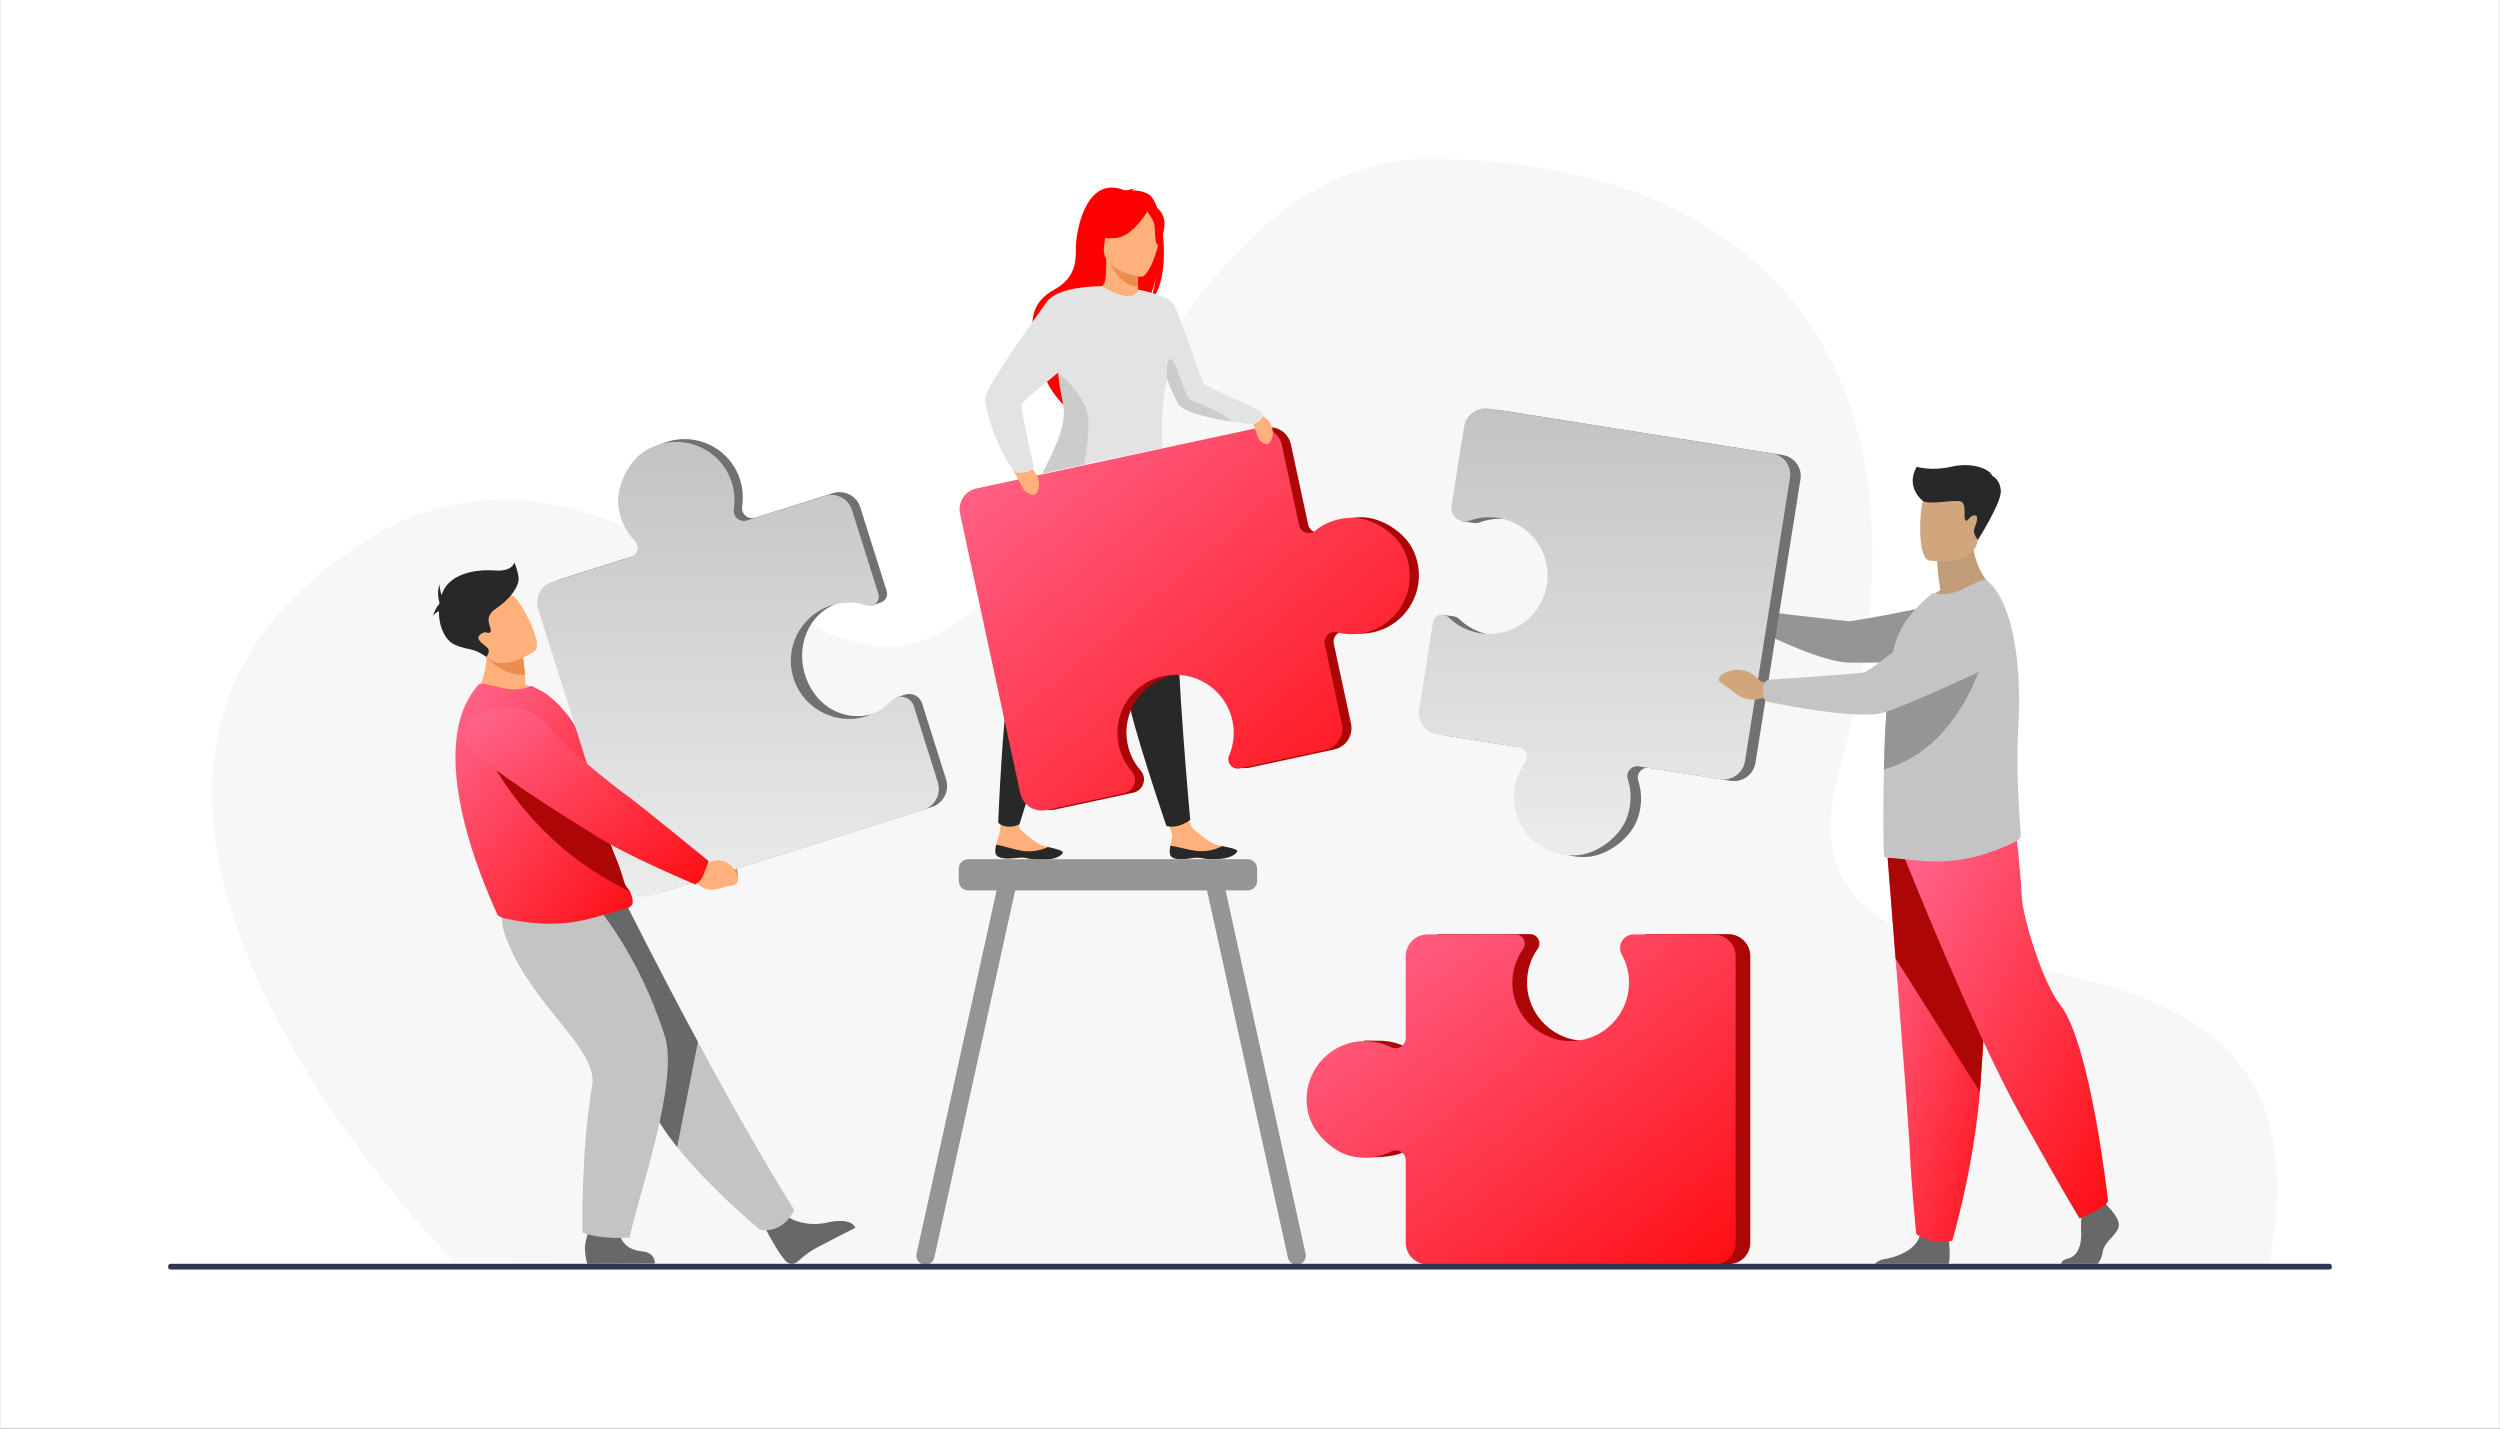
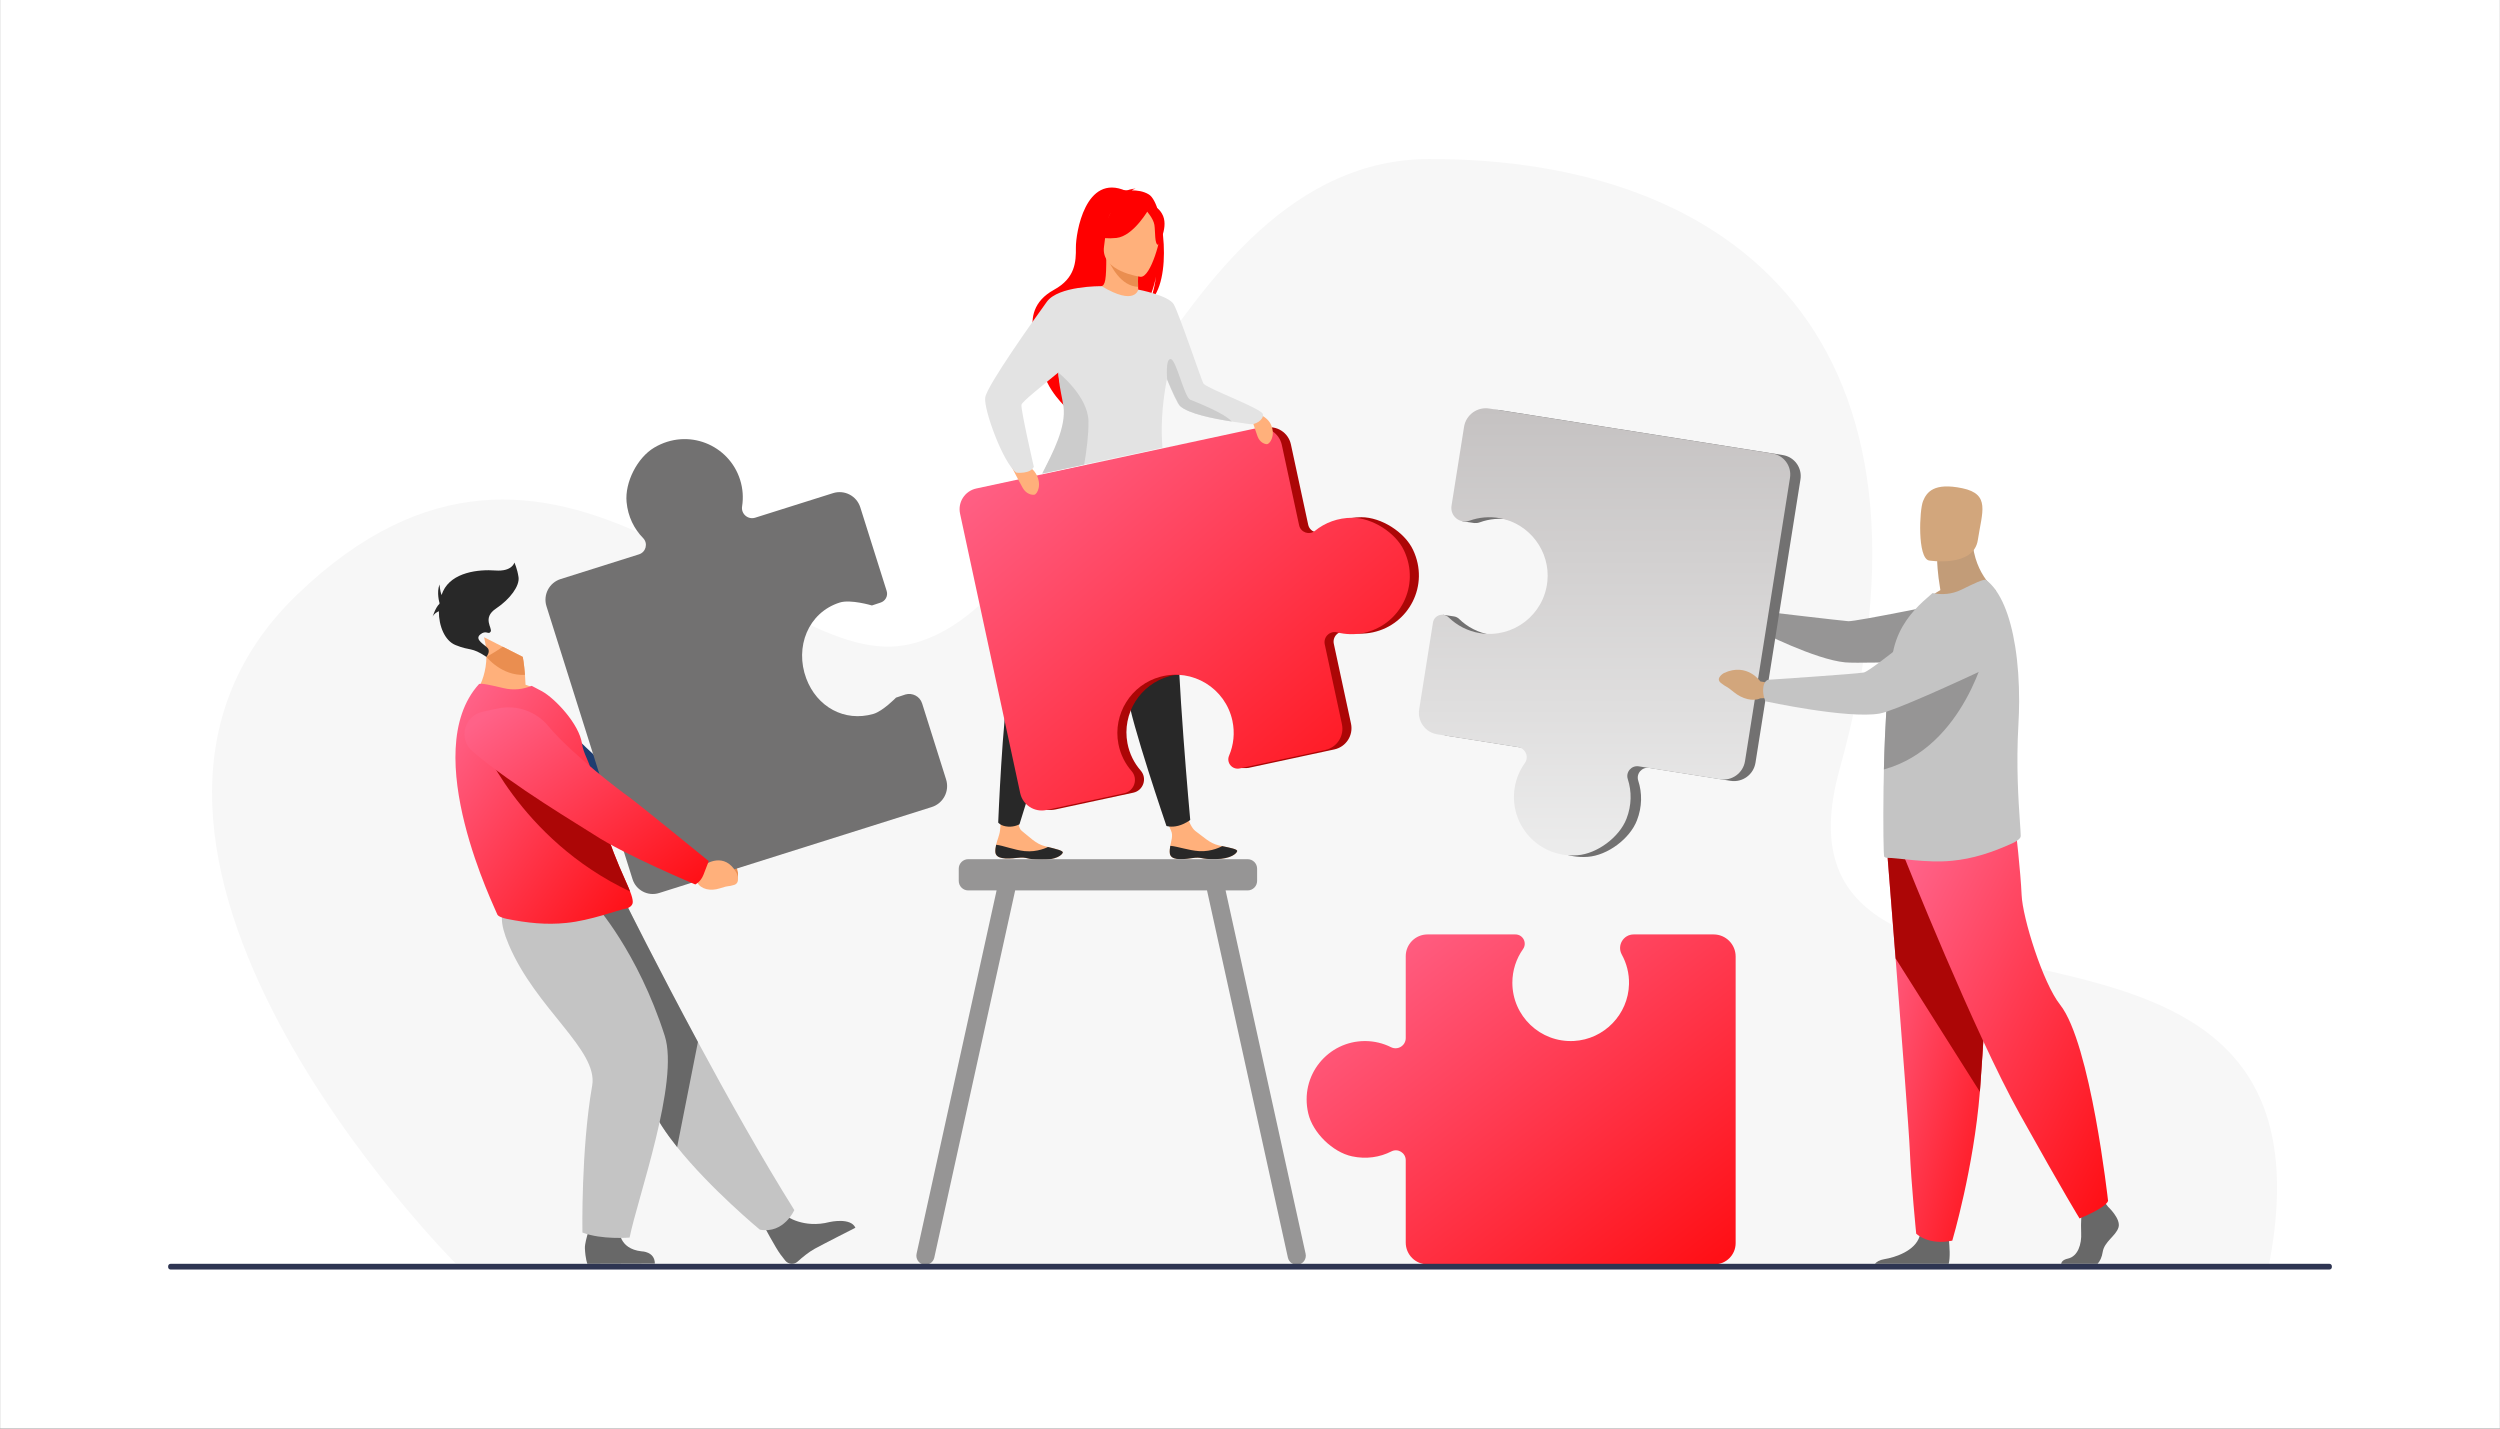
<svg xmlns="http://www.w3.org/2000/svg" width="1274" height="728" viewBox="0 0 1274 728" fill="none">
  <rect x="0" y="0" width="1274" height="728" fill="#333333" stroke="none" />
  <g clip-path="url(#clip0)">
    <path d="M0.039 728H1273.96V0H0.039V728Z" fill="white" />
    <path d="M232.09 643.749C232.09 643.749 19.086 430.547 151.364 303.074C283.641 175.598 388.19 341.086 460.493 328.893C552.014 313.46 591.593 81.26 728.406 81.039C884.074 80.788 998.336 172.818 937.471 391.988C892.584 553.64 1201.13 421.264 1155.82 646.892L232.09 643.749Z" fill="#F7F7F7" />
    <path d="M596.128 434.757C596.505 438.312 601.541 438.183 607.227 437.33C612.914 436.478 611.445 437.973 619.444 437.818C627.439 437.665 630.111 434.933 630.457 433.776C630.77 432.753 626.891 432.024 622.737 431.159C622.215 431.052 621.692 430.937 621.166 430.826C616.485 429.797 613.29 426.424 609.218 423.521C605.356 420.771 602.757 408.167 602.757 408.167L591.388 408.101C591.388 408.101 594.959 419.499 596.822 423.462C597.914 425.794 596.749 428.787 596.381 431.031C596.184 432.252 595.991 433.502 596.128 434.757Z" fill="#FFB07B" />
    <path d="M607.227 437.331C612.914 436.479 611.445 437.973 619.444 437.819C627.439 437.665 630.111 434.933 630.458 433.776C630.77 432.753 626.891 432.025 622.738 431.16L622.69 431.237C622.69 431.237 617.638 434.171 611.03 433.729C605.648 433.37 600.098 431.31 596.381 431.031C596.184 432.252 595.991 433.503 596.128 434.758C596.505 438.312 601.541 438.184 607.227 437.331Z" fill="#282828" />
    <path d="M507.236 434.192C507.484 437.759 512.516 437.823 518.232 437.186C523.949 436.547 522.425 437.987 530.423 438.131C538.419 438.282 541.189 435.648 541.583 434.509C541.93 433.494 538.084 432.625 533.965 431.601C533.447 431.477 532.929 431.34 532.41 431.207C527.769 430.004 524.702 426.514 520.742 423.459C516.99 420.566 520.078 408.562 520.078 408.562L511.449 404.487C511.449 404.487 510.264 416.858 509.621 423.116C509.36 425.678 508.084 428.252 507.634 430.483C507.39 431.696 507.151 432.933 507.236 434.192Z" fill="#FFB07B" />
    <path d="M518.232 437.185C523.949 436.547 522.425 437.986 530.423 438.131C538.419 438.281 541.189 435.647 541.583 434.509C541.93 433.494 538.084 432.624 533.965 431.601L533.918 431.678C533.918 431.678 528.753 434.419 522.168 433.725C516.802 433.164 511.335 430.899 507.634 430.483C507.39 431.695 507.151 432.933 507.236 434.192C507.484 437.759 512.516 437.823 518.232 437.185Z" fill="#282828" />
    <path d="M526.616 256.046C526.616 256.046 524.228 267.618 521.834 326.302C521.834 326.302 517.393 337.168 514.173 350.454C510.952 363.741 508.683 419.178 508.683 419.178C508.683 419.178 509.968 421.03 513.865 421.263C517.046 421.454 519.525 420.059 519.525 420.059C519.525 420.059 541.908 347.448 552.802 319.259C563.699 291.069 570.085 250.817 570.085 250.817L526.616 256.046Z" fill="#282828" />
    <path d="M553.538 261.001C553.538 261.001 555.303 272.685 573.373 328.568C573.373 328.568 572.97 340.298 574.55 353.878C576.131 367.457 594.423 420.92 594.423 420.92C594.423 420.92 596.851 421.764 600.496 420.803C603.883 419.909 606.542 417.87 606.542 417.87C606.542 417.87 599.528 341.454 599.99 311.236C600.453 281.017 592.505 241.044 592.505 241.044L553.538 261.001Z" fill="#282828" />
    <path d="M585.542 99.152C582.708 97.349 579.227 96.993 576.773 97.016C577.437 96.398 578.687 96.223 578.687 96.223C577.18 95.922 573.724 97.256 573.724 97.256C553.054 88.08 548.185 118.951 548.271 126.184C548.349 133.417 547.988 141.719 537.142 147.66C515.804 159.349 532.162 182.437 532.162 182.437C528.321 193.458 542.542 206.962 542.542 206.962C542.298 201.109 569.168 163.816 583.654 155.308C587.319 150.452 588.977 141.632 589.101 140.938C588.159 147.95 586.759 151.839 585.573 154.009C597.995 143.671 593.05 103.929 585.542 99.152Z" fill="#FF0000" />
    <path d="M581.037 151.314C581.11 151.347 574.264 154.904 569.108 153.495C564.261 152.174 561.092 145.886 561.161 145.873C563.211 145.464 563.807 142.644 563.76 130.523L564.689 130.704L579.732 133.686L580.293 133.795C580.293 133.795 579.937 138.705 579.924 143.332C579.921 144.31 579.937 145.275 579.972 146.178C580.074 148.864 580.374 151.001 581.037 151.314Z" fill="#FFB07B" />
    <path d="M579.924 143.332C579.921 144.31 579.937 145.275 579.972 146.178C571.224 145.825 566.179 135.819 564.273 131.429L579.732 133.686L580.293 133.795C580.293 133.795 579.937 138.705 579.924 143.332Z" fill="#EA8E50" />
    <path d="M563.079 129.006C563.079 129.006 558.501 121.776 557.405 115.594C556.617 111.179 558.865 94.818 575.309 97.175C575.309 97.175 580.083 97.644 584.571 100.676C588.142 103.088 593.293 108.293 587.529 122.57L586.035 127.393L563.079 129.006Z" fill="#FF0000" />
    <path d="M581.214 141.064C581.214 141.064 560.728 138.356 562.612 125.626C564.496 112.895 563.117 103.972 576.276 105.162C589.435 106.353 591.251 111.585 591.658 115.987C592.06 120.39 586.587 141.44 581.214 141.064Z" fill="#FFB07B" />
    <path d="M585.629 106.237C585.629 106.237 577.81 120.336 568.894 121.265C559.979 122.194 556.6 119.338 556.6 119.338C556.6 119.338 563.965 115.087 566.692 106.158C566.692 106.158 582.468 98.5 585.629 106.237Z" fill="#FF0000" />
    <path d="M584.061 107.243C584.061 107.243 587.744 111.199 588.279 114.592C588.815 117.985 588.279 124.726 590.257 124.79C590.257 124.79 595.982 115.267 592.103 108.82C587.988 101.983 584.061 107.243 584.061 107.243Z" fill="#FF0000" />
    <path d="M720.09 280.209C715.791 271.106 703.845 263.574 693.781 263.571C686.348 263.569 679.792 266.105 674.717 270.238C671.814 272.601 667.442 271.043 666.654 267.385L657.842 226.45C656.557 220.481 650.678 216.683 644.708 217.968L502.153 248.652C496.321 249.907 492.613 255.651 493.867 261.484L524.514 403.892C525.392 407.966 528.381 411.039 532.081 412.22L530.209 412.75H535.747L535.789 412.742C536.466 412.723 537.151 412.645 537.84 412.497L540.94 411.829L577.531 403.954C582.665 402.848 584.746 396.637 581.299 392.677C577.963 388.851 575.566 384.114 574.546 378.746C571.664 363.621 581.016 348.639 595.875 344.612C612.404 340.134 629.096 350.452 632.654 366.98C633.991 373.197 633.275 379.379 630.958 384.816C630.059 386.929 630.8 389.123 632.346 390.373L630.213 391.415L635.16 391.411C635.528 391.42 635.909 391.389 636.298 391.304L679.984 381.902C685.958 380.616 689.756 374.734 688.472 368.762L679.715 328.08C678.905 324.316 682.34 321.015 686.069 321.974C690.381 323.082 695.011 323.232 699.656 322.231C717.937 318.296 728.625 298.288 720.09 280.209Z" fill="#AC0606" />
    <path d="M689.156 263.853C681.721 263.851 675.165 266.387 670.091 270.52C667.192 272.883 662.816 271.325 662.028 267.667L653.22 226.732C651.935 220.763 646.056 216.965 640.087 218.25L497.531 248.934C491.699 250.189 487.987 255.933 489.245 261.766L519.892 404.174C521.194 410.23 527.159 414.081 533.214 412.779L572.905 404.236C578.039 403.13 580.124 396.918 576.673 392.958C573.341 389.133 570.944 384.396 569.92 379.028C567.043 363.903 576.39 348.921 591.254 344.894C607.783 340.416 624.474 350.734 628.028 367.262C629.368 373.479 628.649 379.661 626.332 385.098C624.83 388.632 627.921 392.394 631.676 391.586L675.362 382.184C681.332 380.898 685.13 375.016 683.846 369.044L675.093 328.362C674.279 324.597 677.713 321.297 681.443 322.256C685.755 323.364 690.384 323.513 695.035 322.513C713.315 318.578 723.999 298.57 715.464 280.491C711.165 271.388 699.222 263.856 689.156 263.853Z" fill="url(#paint0_linear)" />
    <path d="M636.585 209.431C636.585 209.431 645.48 210.888 647.809 216.671C650.139 222.454 646.884 226.369 645.633 226.356C644.383 226.342 641.981 225.418 640.859 222.419C639.733 219.42 636.585 209.431 636.585 209.431Z" fill="#FFB07B" />
    <path d="M514.173 235.235C514.173 235.235 524.155 235.222 527.747 241.122C531.335 247.022 528.488 251.89 527.118 252.101C525.747 252.312 522.955 251.734 521.187 248.659C519.418 245.584 514.173 235.235 514.173 235.235Z" fill="#FFB07B" />
    <path d="M636.834 216.142C635.951 215.954 632.08 215.499 627.16 214.724C618.095 213.302 605.462 210.799 601.224 206.888C600.076 205.827 597.399 199.985 594.621 193.288C591.811 208.115 591.653 219.487 592.398 228.144L531.148 241.328C536.397 230.71 544.529 217.543 543.004 206.888C542.439 202.939 540.273 197.518 539.463 191.428C539.398 190.905 539.339 190.381 539.291 189.85C530.702 196.922 520.78 204.724 520.54 206.285C520.147 208.901 526.835 237.859 526.835 237.859C525.174 241.682 517.959 240.878 517.959 240.878C511.201 236.052 501.258 208.696 502.055 202.636C502.851 196.576 527.499 162.041 533.464 153.787C539.356 145.63 560.869 145.834 561.387 145.838H561.392C561.396 145.838 561.396 145.838 561.4 145.838C578.507 156.111 580.048 147.573 580.048 147.573C580.048 147.573 595.486 150.509 598.136 155.067C600.791 159.629 612.425 194.208 613.247 195.426C614.97 197.973 643.09 208.162 643.595 211.112C644.105 214.062 639.356 216.677 636.834 216.142Z" fill="#E3E3E3" />
    <path d="M552.502 236.751L531.148 241.328C536.466 230.739 543.453 217.551 541.925 206.962C541.356 203.01 540.071 198.331 539.455 192.214C539.395 191.625 539.291 189.85 539.291 189.85C539.291 189.85 554.416 201.753 554.682 214.636C554.823 221.318 553.653 230.061 552.502 236.751Z" fill="#CCCCCC" />
    <path d="M627.725 214.804C618.553 213.379 605.763 210.876 601.472 206.964C600.311 205.901 597.601 200.053 594.788 193.348C594.788 193.348 593.803 182.568 596.621 182.971C599.439 183.374 603.583 202.492 606.542 203.699C609.189 204.782 623.824 210.401 627.725 214.804Z" fill="#CCCCCC" />
    <path d="M1079.6 625.446C1078.31 629.806 1072.33 632.709 1071.53 638.037C1071.13 640.636 1070.17 642.653 1068.94 644.04H1050.35C1050.54 643.017 1051.35 641.916 1053.77 641.39C1058.93 640.259 1060.88 634.002 1060.56 628.191C1060.43 625.759 1060.49 622.98 1060.61 620.578C1060.77 617.25 1061.04 614.638 1061.04 614.638L1072.01 612.056L1073.17 613.537L1074.27 614.963C1074.27 614.963 1080.89 621.091 1079.6 625.446Z" fill="#686868" />
    <path d="M993.056 644.04H955.456C956.307 643.042 957.748 642.079 960.197 641.68C965.98 640.743 976.002 637.385 978.233 629.985C978.311 629.75 978.372 629.506 978.433 629.257C980.205 621.352 993.108 631.681 993.108 631.681C993.108 631.681 993.152 631.998 993.213 632.533C993.438 634.76 993.942 640.798 993.056 644.04Z" fill="#686868" />
    <path d="M961.734 434.56C961.734 434.56 963.688 459.021 965.998 488.423C969.133 528.365 972.893 577.428 973.266 586.72C973.909 602.861 976.497 628.675 976.497 628.675C976.497 628.675 982.619 634.807 994.889 632.225C994.889 632.225 1005.82 595.371 1008.94 556.38C1008.99 555.738 1009.03 555.095 1009.09 554.453C1012 514.755 1016.5 431.172 1016.5 431.172L961.734 434.56Z" fill="url(#paint1_linear)" />
    <path d="M961.734 434.56C961.734 434.56 963.688 459.021 965.998 488.423L1008.94 556.381C1008.99 555.738 1009.03 555.095 1009.09 554.453C1012 514.755 1016.5 431.172 1016.5 431.172L961.734 434.56Z" fill="#AC0606" />
    <path d="M970.687 437.464C970.687 437.464 1006.02 526.052 1029.25 567.682C1052.49 609.315 1059.75 620.933 1059.75 620.933C1059.75 620.933 1073.06 615.606 1074.27 611.974C1074.27 611.974 1065.38 531.602 1049.83 512.011C1041.04 500.941 1030.7 467.718 1030.22 456.1C1029.74 444.482 1027.08 421.489 1027.08 421.489L970.687 437.464Z" fill="url(#paint2_linear)" />
    <path d="M988.811 300.721C987.239 291.444 987.187 285.945 987.187 285.945L1005.12 271.495C1004.45 291.364 1017.18 300.919 1017.18 300.919C1017.18 300.919 993.291 312.679 979.476 308.323C979.476 308.323 982.88 303.978 988.811 300.721Z" fill="#C29C78" />
    <path d="M982.966 285.618C982.966 285.618 1005.78 289.407 1007.91 275.166C1010.06 260.925 1014.45 251.823 999.969 248.801C985.502 245.781 981.846 250.788 979.978 255.367C978.103 259.947 977.087 284.265 982.966 285.618Z" fill="#D2A67C" />
    <path d="M902.857 314.975L898.003 311.968C898.003 311.968 891.951 303.03 881.608 308.583C881.608 308.583 877.51 311.194 880.262 313.382C883.015 315.568 882.268 314.333 886.08 317.501C889.892 320.669 894.816 321.8 897.994 320.054L902.067 319.669L902.857 314.975Z" fill="#A16D3C" />
    <path d="M897.091 315.911C898.342 311.997 898.941 311.653 898.941 311.653C898.941 311.653 938.209 316.293 941.909 316.566C945.608 316.841 997.025 306.247 997.025 306.247L1021.31 335.728C1021.31 335.728 949.724 338.427 940.363 337.549C924.88 336.098 896.805 321.686 896.805 321.686C896.805 321.686 896.11 318.985 897.091 315.911Z" fill="#969595" />
    <path d="M1029.77 426.015C1029.84 427.537 1026.71 429.207 1025.34 429.819C1015.1 434.414 1005.54 437.609 994.759 438.645C981.968 439.96 966.849 437.082 961.665 437.15C961.1 437.15 960.623 436.945 960.206 436.598C959.859 436.32 959.581 420.69 959.859 400.984C959.859 400.223 959.859 399.391 959.928 398.63V398.356C959.954 396.303 959.98 394.218 960.032 392.113C960.154 386.354 960.371 380.441 960.623 374.565C960.996 365.903 961.509 357.39 962.229 349.847C962.967 341.97 963.914 335.149 965.112 330.31C967.882 319.177 974.248 311.843 980.049 306.45L984.825 302.236C989.592 303.202 994.646 302.924 999.692 300.436C1005.15 297.74 1011.1 294.834 1012.07 295.526C1019.44 301.037 1024.41 313.546 1026.94 329.445C1028.31 338.002 1028.98 347.537 1028.95 357.495C1028.93 361.314 1028.81 365.191 1028.59 369.103C1027.36 390.1 1028.63 408.306 1029.35 418.887C1029.56 421.929 1029.73 424.35 1029.77 426.015Z" fill="#C4C4C4" />
    <path d="M908.519 231.9L764.282 208.991C758.145 208.017 752.386 212.199 751.41 218.333L745.025 258.538C744.73 260.401 745.205 265.635 745.205 265.635L750.403 266.408C750.699 266.472 750.999 266.518 751.303 266.542C752.245 266.618 753.226 266.501 754.206 266.146C758.989 264.415 764.286 263.888 769.673 264.877C784.858 267.662 795.481 281.829 793.863 297.183C792.064 314.26 776.374 326.131 759.635 323.473C753.337 322.472 747.817 319.562 743.574 315.428C742.752 314.625 741.758 314.201 740.761 314.099L735.318 313.283L728.543 362.327C727.585 368.376 731.708 374.057 737.759 375.018L778.961 381.563C782.776 382.168 784.617 386.573 782.37 389.713C779.775 393.344 777.959 397.619 777.21 402.327C774.267 420.845 789.105 438.08 809.099 436.645C819.166 435.926 830.535 427.482 834.183 418.072C836.877 411.122 836.877 404.073 834.851 397.833C833.69 394.265 836.735 390.738 840.439 391.327L881.895 397.911C887.947 398.872 893.627 394.749 894.59 388.703L917.516 244.295C918.454 238.387 914.433 232.839 908.519 231.9Z" fill="#727171" />
    <path d="M1012.6 329.019C1012.6 329.019 1001.54 380.618 960.032 392.113C960.154 386.354 960.371 380.441 960.623 374.565C960.996 365.903 961.509 357.39 962.229 349.847C962.967 349.465 963.662 349.167 964.296 348.958C978.381 344.313 1012.6 329.019 1012.6 329.019Z" fill="#969595" />
    <path d="M828.847 417.267C831.541 410.317 831.545 403.269 829.52 397.028C828.359 393.46 831.4 389.934 835.108 390.522L876.571 397.107C882.615 398.068 888.295 393.943 889.25 387.898L912.184 243.49C913.122 237.583 909.093 232.034 903.188 231.095L758.947 208.186C752.814 207.213 747.055 211.395 746.079 217.528L739.693 257.734C738.868 262.935 743.921 267.134 748.875 265.341C753.654 263.61 758.955 263.084 764.342 264.072C779.526 266.856 790.146 281.025 788.531 296.378C786.733 313.454 771.043 325.326 754.301 322.667C748.006 321.667 742.486 318.758 738.238 314.622C735.48 311.935 730.843 313.464 730.239 317.268L723.212 361.522C722.253 367.571 726.377 373.253 732.422 374.213L773.629 380.758C777.441 381.363 779.286 385.768 777.038 388.908C774.439 392.54 772.624 396.814 771.878 401.523C768.936 420.04 783.774 437.275 803.767 435.84C813.834 435.121 825.204 426.677 828.847 417.267Z" fill="url(#paint3_linear)" />
    <path d="M903.022 348.242L897.091 347.261C897.091 347.261 890.335 337.477 878.551 342.966C878.551 342.966 873.879 345.58 876.97 348.026C880.053 350.474 879.237 349.125 883.518 352.663C887.791 356.2 893.366 357.612 896.987 355.884L901.615 355.644L903.022 348.242Z" fill="#D2A67C" />
    <path d="M898.49 351.256C898.681 346.892 901.008 346.426 901.008 346.426C901.008 346.426 945.93 343.455 949.811 342.703C953.684 341.951 989.462 312.304 989.462 312.304C989.462 312.304 1003.3 299.867 1012.99 304.063C1021.42 307.711 1024.06 314.906 1024.48 321.522C1024.99 329.408 1020.54 336.778 1013.38 340.122C997.312 347.627 965.173 362.361 957.861 363.633C941.57 366.462 899.697 357.394 899.697 357.394C899.697 357.394 898.342 354.684 898.49 351.256Z" fill="#C4C4C4" />
-     <path d="M979.978 255.367C979.978 255.367 970.713 248.501 976.757 237.835C976.757 237.835 984.034 240.25 994.376 237.835C1004.73 235.421 1013.98 238.842 1015.19 242.464C1015.19 242.464 1019.21 244.074 1019.62 250.112C1020.02 256.149 1007.91 275.166 1007.91 275.166C1007.91 275.166 1005.33 271.947 1006.03 269.734C1006.74 267.519 1008.95 262.589 1006.23 262.589C1003.52 262.589 1002.62 266.614 1001.51 265.004C1000.4 263.394 1002.41 256.652 999.196 255.545C995.974 254.438 983.6 257.403 979.978 255.367Z" fill="#282828" />
    <path d="M665.335 638.901L624.561 453.762H635.785C638.448 453.762 640.624 451.587 640.624 448.923V442.671C640.624 440.011 638.448 437.836 635.785 437.836H493.409C490.75 437.836 488.575 440.011 488.575 442.671V448.923C488.575 451.587 490.75 453.762 493.409 453.762H507.861L467.087 638.901C466.539 641.389 468.119 643.877 470.599 644.425C473.082 644.977 475.561 643.389 476.109 640.901L517.325 453.762H615.097L656.313 640.901C656.861 643.389 659.341 644.977 661.819 644.425C664.304 643.877 665.883 641.389 665.335 638.901Z" fill="#969595" />
-     <path d="M880.713 476.03H840.006C834.739 476.03 831.386 481.68 833.934 486.287C836.392 490.741 827.738 529.32 809.505 530.327C792.359 531.273 778.173 517.591 778.173 500.641C778.173 494.265 780.181 488.355 783.598 483.516C785.82 480.369 783.581 476.03 779.731 476.03H734.923C728.8 476.03 723.838 480.994 723.838 487.118C723.838 487.118 719.774 535.213 716.323 533.487C712.764 531.709 708.799 530.626 704.602 530.412L704.606 530.408H704.564C704.063 530.382 703.562 530.369 703.052 530.369C702.546 530.369 695.169 530.241 695.169 530.241L694.051 589.676L700.457 589.745C706.546 589.56 711.835 588.991 716.536 586.596C719.876 584.893 723.838 587.342 723.838 591.093V633.077C723.838 639.197 728.8 644.16 734.919 644.16H881.13C887.113 644.16 891.959 639.313 891.959 633.33V487.272C891.959 481.063 886.922 476.03 880.713 476.03Z" fill="#AC0606" />
    <path d="M688.967 589.264C696.255 590.836 703.213 589.73 709.059 586.75C712.403 585.046 716.364 587.499 716.364 591.251V633.231C716.364 639.354 721.327 644.318 727.446 644.318H873.656C879.639 644.318 884.484 639.47 884.484 633.487V487.429C884.484 481.22 879.456 476.184 873.247 476.184H832.533C827.266 476.184 823.913 481.832 826.461 486.445C828.919 490.898 830.272 496.05 830.14 501.523C829.771 516.957 817.447 529.67 802.032 530.484C784.886 531.383 770.699 517.748 770.699 500.798C770.699 494.422 772.708 488.513 776.125 483.674C778.347 480.526 776.108 476.184 772.258 476.184H727.45C721.327 476.184 716.364 481.152 716.364 487.275V528.998C716.364 532.861 712.3 535.37 708.849 533.644C704.854 531.649 700.348 530.522 695.579 530.522C676.832 530.522 662.139 547.883 666.692 567.407C668.982 577.235 679.101 587.14 688.967 589.264Z" fill="url(#paint4_linear)" />
    <path d="M359.112 432.5L363 435.656C363 435.656 373.637 431.84 376.036 444.482C376.036 444.482 376.676 449.87 373.264 449.878C369.853 449.891 371.259 449.292 366.428 449.432C361.597 449.574 357.592 447.026 356.884 443.103L354.573 439.781L359.112 432.5Z" fill="#EA8E50" />
    <path d="M358.673 439.275C361.775 436.038 361.525 433.644 361.525 433.644C361.525 433.644 325.605 404.233 321.962 401.837C319.48 400.204 293.027 376.751 280.661 362.454C274.528 355.361 266.93 358.113 258.238 360.607L251.08 362.661C242.437 365.141 240.188 377.231 247.281 383.106C267.254 399.651 300.482 418.261 306.699 422.172C322.133 431.884 352.343 443.42 352.343 443.42C352.343 443.42 356.009 442.058 358.673 439.275Z" fill="#1E3D70" />
    <path d="M400.71 619.66C400.71 619.66 409.427 626.191 422.783 622.744C422.783 622.744 433.554 620.285 435.913 625.66C435.913 625.66 419.398 634.049 415.219 636.344C412.069 638.074 408.782 640.802 406.458 642.914C404.618 644.584 401.755 644.357 400.187 642.429C399.459 641.539 398.628 640.472 397.717 639.239C395.171 635.788 389.237 624.641 389.237 624.641L400.71 619.66Z" fill="#686868" />
    <path d="M404.78 616.646C404.78 616.646 399.472 628.885 387.22 626.637C387.22 626.637 362.218 605.987 345.068 584.537C339.498 577.569 334.756 570.517 331.969 564.063C320.597 537.731 289.901 498.458 270.385 478.553L319.213 460.888C319.213 460.888 334.853 492.351 355.661 530.999C370.658 558.843 388.335 590.421 404.78 616.646Z" fill="#C4C4C4" />
    <path d="M355.661 530.999L345.068 584.538C339.498 577.569 334.756 570.517 331.969 564.063C320.597 537.731 289.901 498.458 270.385 478.553L319.213 460.888C319.213 460.888 334.853 492.351 355.661 530.999Z" fill="#686868" />
    <path d="M315.623 626.607C315.623 626.607 315.09 636.37 326.93 637.676C326.93 637.676 333.695 637.711 333.715 643.925L299.305 644.036C299.305 644.036 298.305 641.527 298.063 636.157C297.877 632.032 302.06 621.25 302.06 621.25L315.623 626.607Z" fill="#686868" />
    <path d="M303.197 460.887C303.197 460.887 324.95 484.791 338.757 527.855C346.271 551.284 324.987 610.196 320.839 630.661C320.839 630.661 306.562 631.874 296.8 628.101C296.8 628.101 296.058 585.826 301.768 553.241C304.962 535.006 273.126 514.241 259.216 481.293C249.753 458.88 261.265 459.26 275.414 458.721L303.197 460.887Z" fill="#C4C4C4" />
    <path d="M278.087 354.245C265.984 361.08 241.208 354.777 241.208 354.777C241.208 354.777 251.27 343.273 246.698 324.746L256.201 329.572L266.408 334.757C266.408 334.757 267.068 338.029 267.526 343.905C267.643 345.419 267.748 347.109 267.82 348.957C274.034 350.84 278.087 354.245 278.087 354.245Z" fill="#FFB07B" />
    <path d="M322.465 459.655C322.465 461.779 320.014 462.798 319.493 462.901C314.613 463.795 300.983 469.097 288.705 470.314C278.367 471.397 268.768 470.365 258.223 468.25C256.827 467.966 253.549 467.084 253.316 465.748C253.025 464.284 212.641 383.417 244.035 348.679C244.772 347.864 250.969 349.332 256.637 350.677C261.869 351.919 266.671 351.227 270.957 349.506L276.272 352.303C282.798 355.94 295.148 368.862 296.593 379.001C297.327 384.157 300.276 387.975 301.128 392.511C301.445 394.189 301.769 395.828 302.098 397.425C302.741 400.558 303.404 403.539 304.086 406.374C305.932 414.042 307.882 420.644 309.796 426.347C311.832 432.401 313.83 437.437 315.614 441.652C317.929 447.116 319.885 451.201 321.107 454.328C321.97 456.528 322.465 458.255 322.465 459.655Z" fill="url(#paint5_linear)" />
    <path d="M321.107 454.327C264.1 427.466 244.358 375.89 244.358 375.89C244.358 375.89 290.674 392.977 302.098 397.425C302.741 400.558 303.404 403.539 304.086 406.374C305.932 414.042 307.882 420.644 309.796 426.347C311.832 432.401 313.83 437.437 315.614 441.652C317.929 447.116 319.885 451.201 321.107 454.327Z" fill="#AC0606" />
    <path d="M482.13 397.202L469.918 358.481C468.731 354.72 464.843 352.939 461.443 353.896L461.434 353.899C461.255 353.95 461.075 354.012 460.899 354.078L456.617 355.508C456.617 355.508 449.912 362.412 445.103 363.804C430.312 368.083 416.274 360.2 410.878 345.781C404.876 329.742 411.84 312.129 427.961 307.044C433.477 305.305 444.331 308.547 444.331 308.547L448.691 307.099C451.059 306.379 452.682 303.825 451.839 301.144L438.397 258.523C436.559 252.699 430.35 249.465 424.524 251.302L384.84 263.818C381.168 264.976 377.562 261.865 378.168 258.063C378.868 253.666 378.585 249.043 377.156 244.508C371.531 226.673 350.613 217.903 333.411 228.089C324.749 233.217 318.366 245.815 319.303 255.837C319.995 263.239 323.132 269.53 327.72 274.196C330.343 276.864 329.201 281.366 325.632 282.491L285.701 295.085C279.88 296.921 276.648 303.13 278.484 308.953L322.342 448.033C324.135 453.719 330.202 456.876 335.891 455.081L474.807 411.271C480.712 409.408 483.992 403.109 482.13 397.202Z" fill="#727171" />
-     <path d="M315.077 257.246C315.768 264.648 318.906 270.938 323.495 275.604C326.118 278.272 324.974 282.774 321.407 283.9L281.476 296.493C275.654 298.329 272.422 304.538 274.258 310.362L318.116 449.441C319.91 455.128 325.976 458.284 331.664 456.49L470.581 412.679C476.491 410.816 479.766 404.517 477.904 398.61L465.691 359.889C464.111 354.879 457.735 353.384 454.112 357.189C450.618 360.864 446.122 363.694 440.876 365.213C426.086 369.492 410.297 361.582 404.901 347.161C398.899 331.122 407.614 313.537 423.736 308.452C429.799 306.54 436.02 306.678 441.652 308.476C445.309 309.646 448.768 306.215 447.612 302.552L434.171 259.932C432.334 254.106 426.123 250.874 420.299 252.71L380.614 265.226C376.942 266.385 373.337 263.274 373.942 259.471C374.643 255.074 374.359 250.452 372.928 245.916C367.305 228.081 346.389 219.311 329.185 229.497C320.524 234.626 314.14 247.224 315.077 257.246Z" fill="url(#paint6_linear)" />
    <path d="M354.46 438.761L359.386 440.568C359.386 440.568 369.251 433.592 375.392 444.936C375.392 444.936 377.614 449.891 374.097 450.966C370.58 452.044 371.859 451.03 366.917 452.679C361.974 454.323 357.105 453.137 355.238 449.609L351.89 447.15L354.46 438.761Z" fill="#FFB07B" />
    <path d="M358.513 445.728C360.335 440.975 361.167 438.821 361.167 438.821C361.167 438.821 323.944 408.479 320.152 405.877C317.567 404.104 291.838 384.87 279.294 369.881C273.071 362.446 263.26 359.047 253.771 361.036L245.957 362.675C236.522 364.654 233.457 376.597 240.775 382.872C261.389 400.544 296.155 421.042 302.638 425.305C318.731 435.888 354.324 450.718 354.324 450.718C354.324 450.718 357.084 449.458 358.513 445.728Z" fill="url(#paint7_linear)" />
    <path d="M267.526 343.905C255.625 344.574 247.886 334.746 247.886 334.746C247.886 334.746 253.266 331.766 256.201 329.572L266.408 334.757C266.408 334.757 267.068 338.029 267.526 343.905Z" fill="#EA8E50" />
-     <path d="M272.597 331.686C272.597 331.686 254.565 344.627 246.679 333.272C238.792 321.917 231.154 315.941 242.334 307.198C253.514 298.456 258.784 301.218 262.337 304.367C265.892 307.517 277.084 328.026 272.597 331.686Z" fill="#FFB07B" />
    <path d="M264.243 294.114C263.596 289.748 262.141 286.677 262.141 286.677C262.141 286.677 261.01 291.366 252.443 290.718C243.877 290.072 230.299 291.561 225.772 301.323C225.484 301.945 225.228 302.584 225 303.238C224.181 301.074 223.983 297.831 223.983 297.831C222.355 302.034 223.983 307.291 223.983 307.291C223.96 307.444 223.939 307.598 223.917 307.752C222.027 309.35 220.439 314.319 220.439 314.319C221.009 312.934 222.4 312.029 223.641 311.472C223.603 319.068 226.683 326.495 232.09 328.705C239.997 331.939 239.934 329.472 247.886 334.746C247.886 334.746 250.019 332.1 248.564 330.322C247.109 328.544 241.613 325.958 244.685 323.371C247.756 320.785 248.887 323.694 250.019 321.917C251.15 320.138 245.493 314.966 252.766 310.116C260.04 305.267 264.889 298.478 264.243 294.114Z" fill="#282828" />
    <path d="M1187.07 646.961H86.932C86.245 646.961 85.683 646.399 85.683 645.71V645.286C85.683 644.597 86.245 644.036 86.932 644.036H1187.07C1187.76 644.036 1188.32 644.597 1188.32 645.286V645.71C1188.32 646.399 1187.76 646.961 1187.07 646.961Z" fill="#2E3552" />
  </g>
  <defs>
    <linearGradient id="paint0_linear" x1="497.825" y1="235.878" x2="706.995" y2="480.179" gradientUnits="userSpaceOnUse">
      <stop stop-color="#FF6288" />
      <stop offset="1" stop-color="#FF0000" />
    </linearGradient>
    <linearGradient id="paint1_linear" x1="963.841" y1="449.66" x2="1073.88" y2="479.325" gradientUnits="userSpaceOnUse">
      <stop stop-color="#FF6288" />
      <stop offset="1" stop-color="#FF0000" />
    </linearGradient>
    <linearGradient id="paint2_linear" x1="974.671" y1="439.771" x2="1151.03" y2="530.698" gradientUnits="userSpaceOnUse">
      <stop stop-color="#FF6288" />
      <stop offset="1" stop-color="#FF0000" />
    </linearGradient>
    <linearGradient id="paint3_linear" x1="817.697" y1="208.045" x2="817.697" y2="435.924" gradientUnits="userSpaceOnUse">
      <stop stop-color="#C5C2C2" />
      <stop offset="1" stop-color="#ECECEC" />
    </linearGradient>
    <linearGradient id="paint4_linear" x1="674.266" y1="491.596" x2="850.973" y2="719.709" gradientUnits="userSpaceOnUse">
      <stop stop-color="#FF6288" />
      <stop offset="1" stop-color="#FF0000" />
    </linearGradient>
    <linearGradient id="paint5_linear" x1="235.567" y1="359.656" x2="362.195" y2="452.548" gradientUnits="userSpaceOnUse">
      <stop stop-color="#FF6288" />
      <stop offset="1" stop-color="#FF0000" />
    </linearGradient>
    <linearGradient id="paint6_linear" x1="376.085" y1="225.177" x2="376.085" y2="456.993" gradientUnits="userSpaceOnUse">
      <stop stop-color="#C5C2C2" />
      <stop offset="1" stop-color="#ECECEC" />
    </linearGradient>
    <linearGradient id="paint7_linear" x1="241.497" y1="368.749" x2="334.804" y2="496.503" gradientUnits="userSpaceOnUse">
      <stop stop-color="#FF6288" />
      <stop offset="1" stop-color="#FF0000" />
    </linearGradient>
    <clipPath id="clip0">
      <rect width="1274" height="728" fill="white" />
    </clipPath>
  </defs>
</svg>